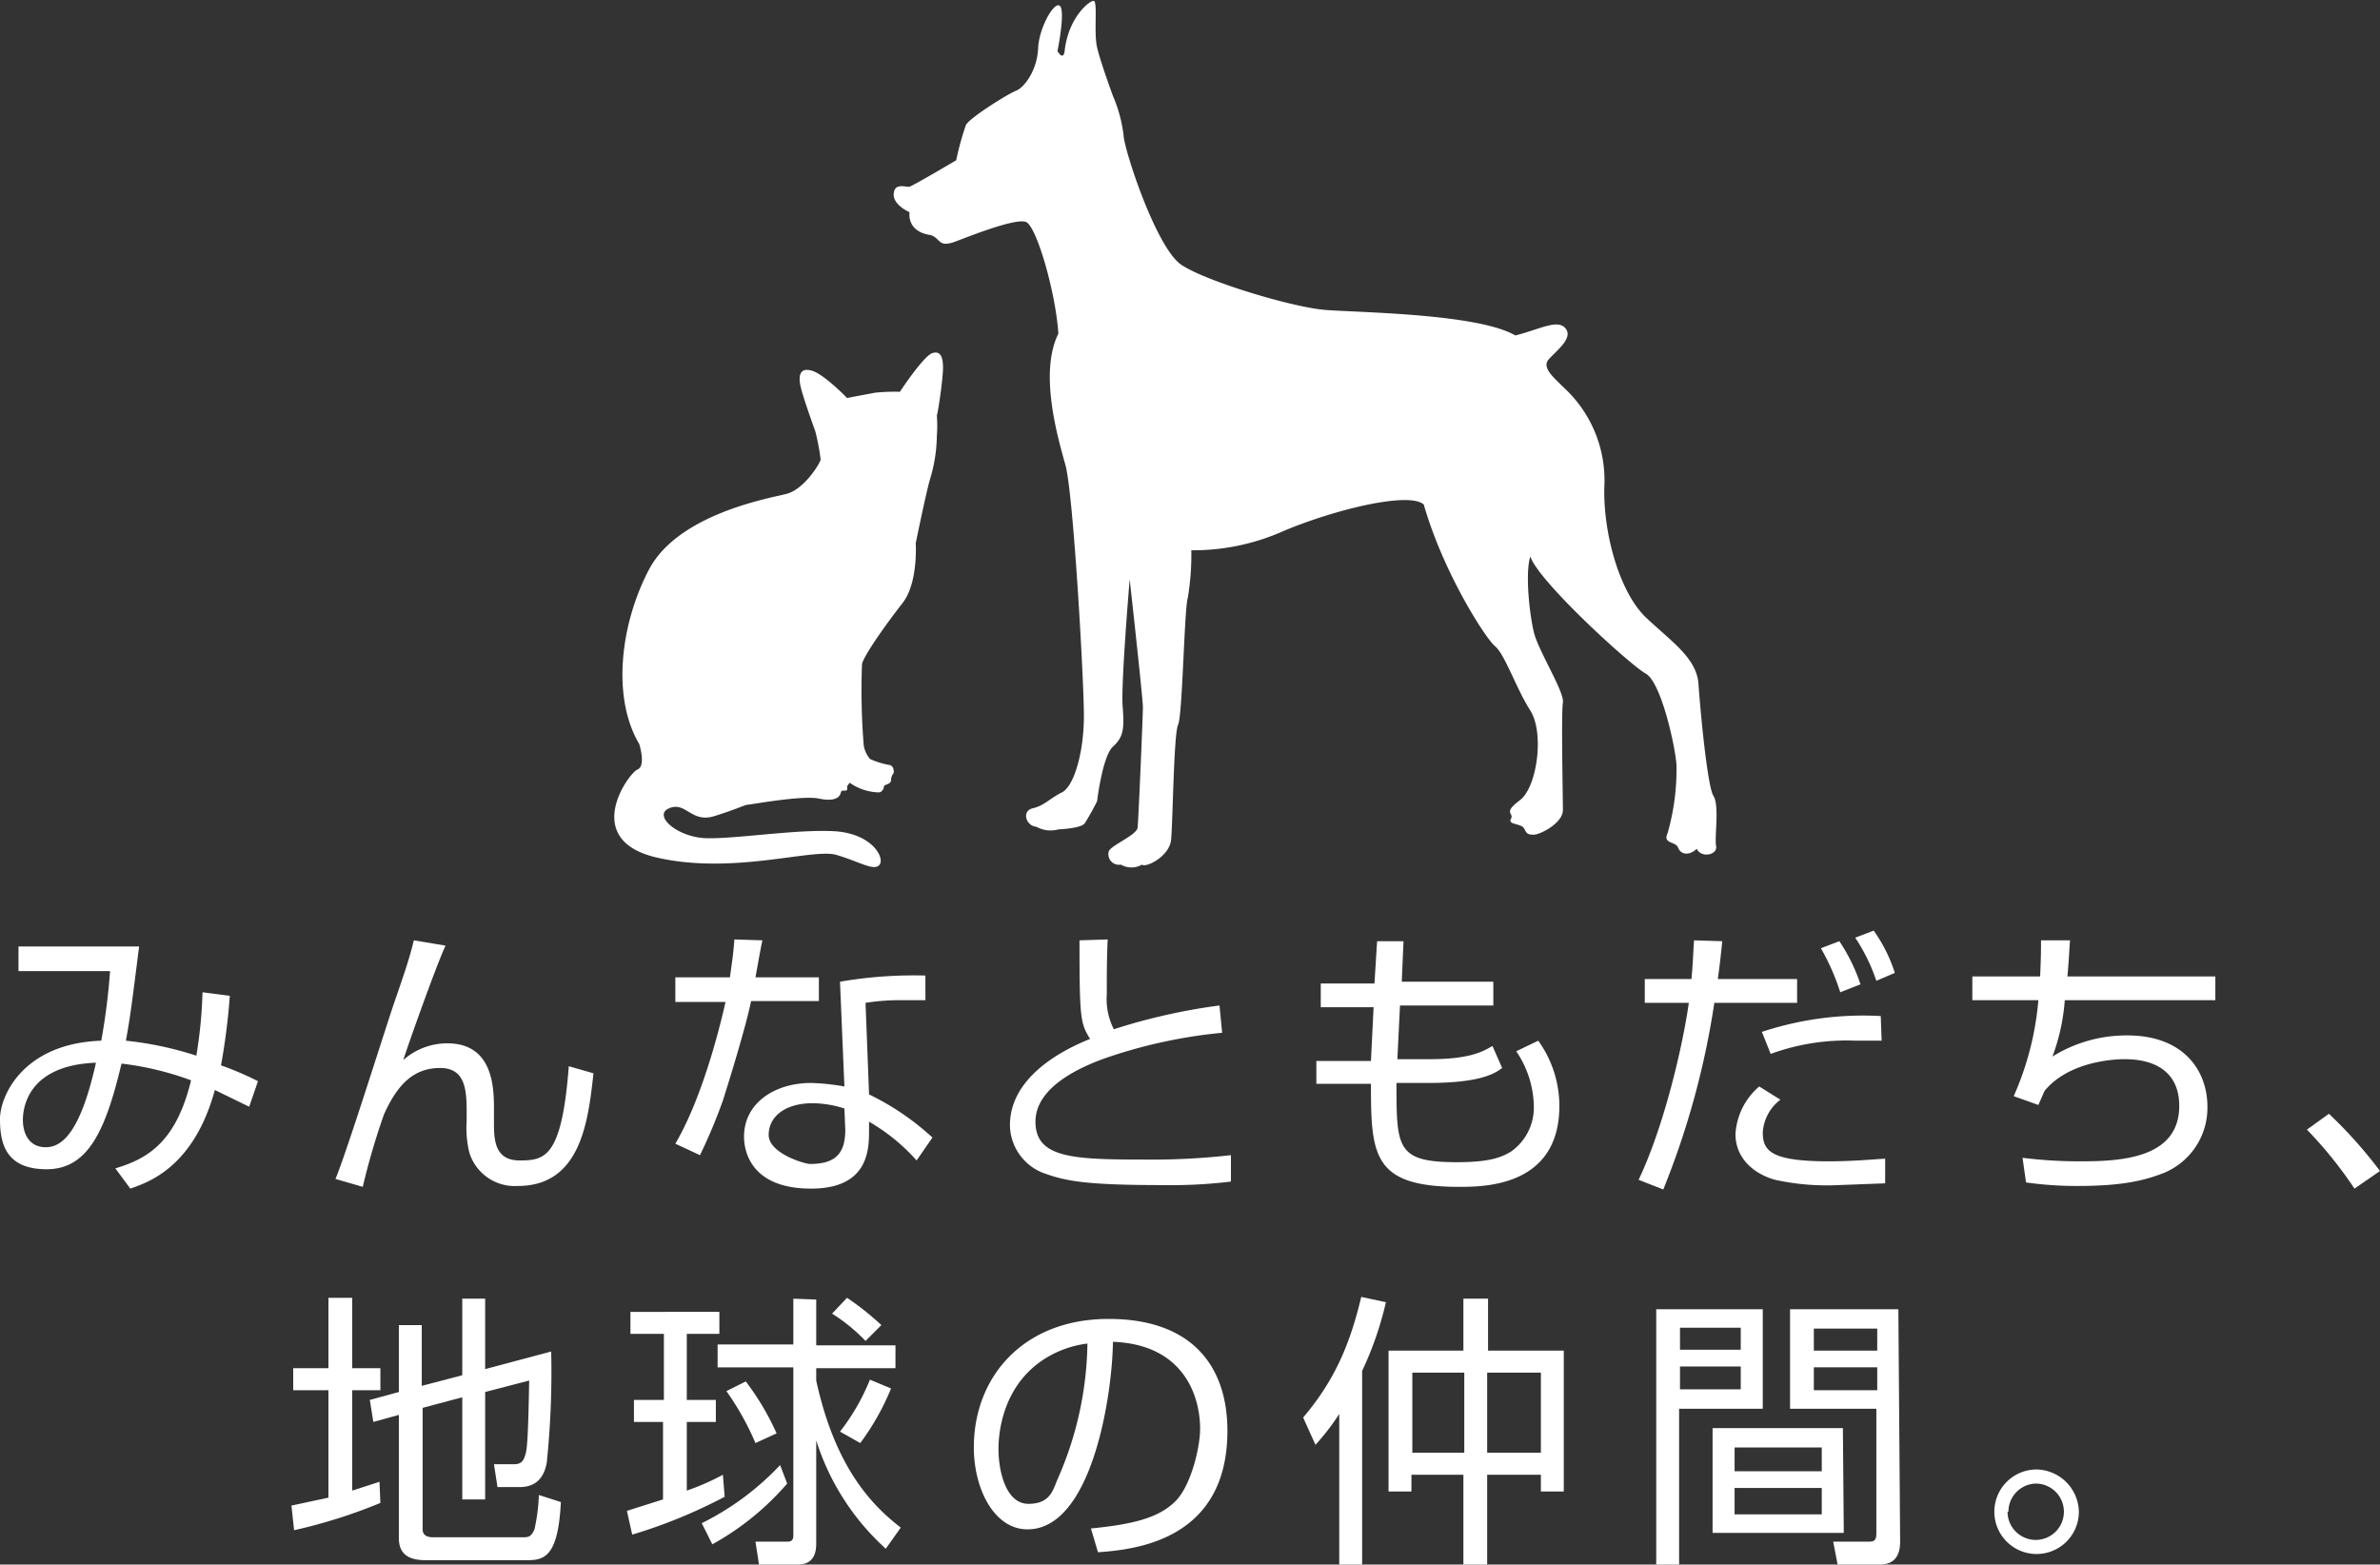
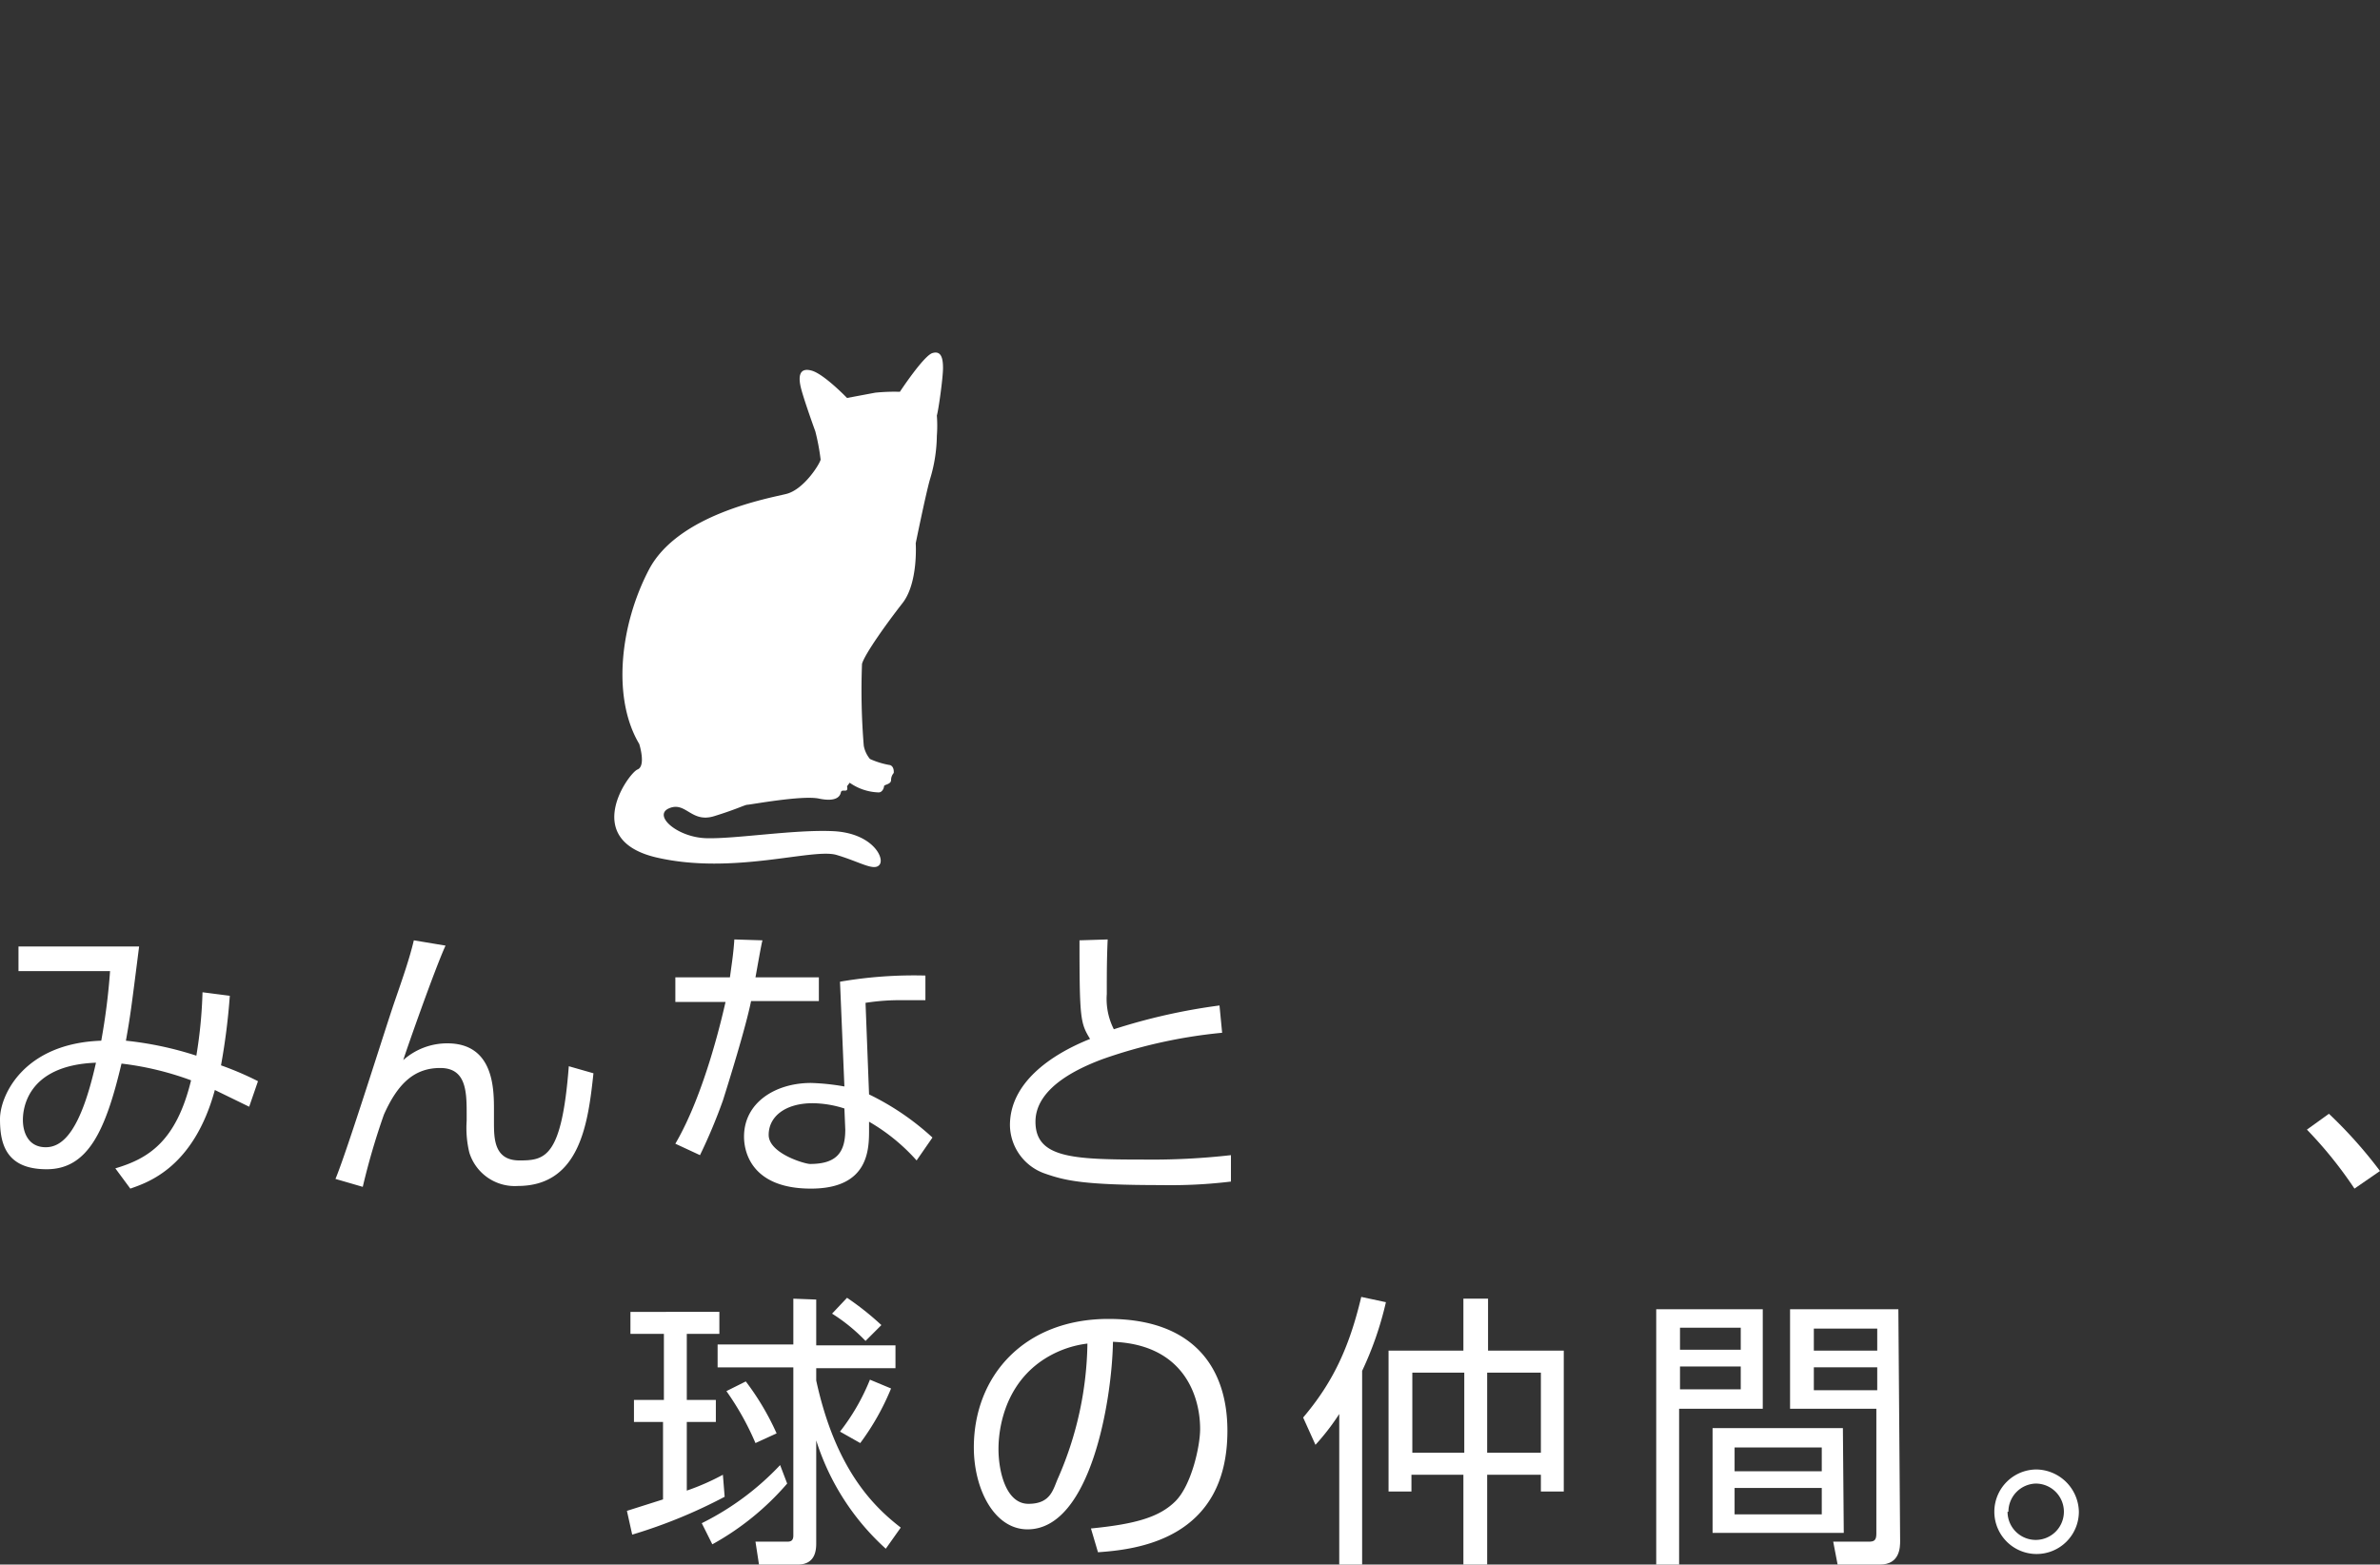
<svg xmlns="http://www.w3.org/2000/svg" id="" viewBox="0 0 270.3 177.7">
  <rect x="0" y="0" width="270.3" height="177.7" fill="#333333" stroke="none" />
  <defs>
    <style>.cls-1{fill:#fff;}</style>
  </defs>
  <path class="cls-1" d="M26.1,113.1a73.5,73.5,0,0,1-1,7.9,35.3,35.3,0,0,1,4.2,1.8l-1,2.9-3.9-1.9c-2.4,8.8-7.6,10.5-9.6,11.2l-1.7-2.3c3.7-1.1,6.9-3,8.6-10a34.4,34.4,0,0,0-7.9-1.9c-1.8,7.6-3.8,12-8.5,12s-5.3-3-5.3-5.7,2.7-8.6,11.5-8.9a73.4,73.4,0,0,0,1-7.9H2.1v-2.8H15.8c-.9,7.1-1,7.9-1.5,10.7a38.8,38.8,0,0,1,8,1.7,52.7,52.7,0,0,0,.7-7.2ZM2.6,127.2c0,1.4.6,3.1,2.6,3.1s4-2,5.7-9.6C2.8,121,2.6,126.3,2.6,127.2Z" />
  <path class="cls-1" d="M50.6,107.4c-1.2,2.6-4.5,12-4.8,13a7.5,7.5,0,0,1,5-1.9c5.3,0,5.3,5.2,5.3,7.6v1.3c0,1.9,0,4.4,2.9,4.4s4.8-.3,5.6-10.7l2.8.8c-.6,5.6-1.5,12.8-8.6,12.8a5.4,5.4,0,0,1-5.5-3.8,11.9,11.9,0,0,1-.3-3.6v-.9c0-2.5-.1-5.1-3-5.1s-4.8,1.7-6.4,5.3a79.2,79.2,0,0,0-2.4,8.2l-3.1-.9c1.3-3.1,5.7-17.2,6.7-20.1s1.7-4.9,2.2-7Z" />
  <path class="cls-1" d="M86.6,106.8c-.1.2-.7,3.7-.8,4.2H93v2.7H85.3c-.6,3-2.6,9.4-3.2,11.3a62,62,0,0,1-2.6,6.2l-2.8-1.3c3.4-5.8,5.4-14.8,5.7-16.1H76.7V111h6.2c.2-1.5.4-2.7.5-4.3Zm18.5,6.8h-2.6a25,25,0,0,0-4.2.3l.4,10.4a29.8,29.8,0,0,1,7.2,4.9l-1.8,2.6a21.9,21.9,0,0,0-5.4-4.4v.9c0,2.2,0,6.7-6.6,6.7s-7.6-4-7.6-5.9c0-3.9,3.6-6.1,7.6-6.1a25.3,25.3,0,0,1,3.8.4l-.5-11.9a49.5,49.5,0,0,1,9.7-.7Zm-9.2,12.3a12.1,12.1,0,0,0-3.6-.6c-3.1,0-5,1.5-5,3.6s4.1,3.3,4.7,3.3c3,0,4-1.3,4-3.9Z" />
  <path class="cls-1" d="M125.8,106.7c-.1,2.3-.1,3.9-.1,6.2a7.6,7.6,0,0,0,.8,4,67.8,67.8,0,0,1,12-2.7l.3,3.1a57.1,57.1,0,0,0-13.6,3c-2.1.8-7.6,3-7.6,7.1s4.2,4.3,12.2,4.3a79.9,79.9,0,0,0,10-.5v3a56.8,56.8,0,0,1-7.9.4c-8.8,0-10.9-.5-13.2-1.3a5.9,5.9,0,0,1-4-5.5c0-4.8,4.6-8,9.1-9.8-1.1-1.8-1.2-2.3-1.2-11.2Z" />
-   <path class="cls-1" d="M156.4,106.9h3l-.2,4.6h10.4v2.7H159l-.3,6.1h3.7c4.8,0,6.2-1,7.1-1.5l1.1,2.5c-.8.6-2.4,1.7-8.4,1.7h-3.6c0,7.4,0,9,6.9,9,3.8,0,5.1-.6,6.1-1.2a6.1,6.1,0,0,0,2.6-5.1,11.4,11.4,0,0,0-2-6.3l2.5-1.2a12.7,12.7,0,0,1,2.4,7.4c0,9.2-8.6,9.2-11.4,9.2-9.8,0-10-3.6-10-11.7h-6.2v-2.6h6.2l.3-6.1h-6v-2.7h6.1Z" />
-   <path class="cls-1" d="M195.6,106.9c-.3,3-.4,3.4-.5,4.3h9v2.7h-9.4a93.3,93.3,0,0,1-5.8,21.2l-2.8-1.1c3-6.3,5.1-15.7,5.7-20.1h-5v-2.7h5.3c.2-2.1.2-3.3.3-4.4Zm6.6,18a5.1,5.1,0,0,0-2,3.7c0,2.1.9,3.3,7.5,3.3,2.6,0,4.7-.2,6.4-.3v2.8l-5.3.2a27.4,27.4,0,0,1-7.2-.6c-2.5-.7-4.5-2.5-4.5-5.2a7.7,7.7,0,0,1,2.7-5.4Zm11.5-6.7h-2.9a25.1,25.1,0,0,0-9.7,1.5l-1-2.5a36.6,36.6,0,0,1,13.5-1.8Zm-4.7-5.5a25.4,25.4,0,0,0-2.2-5l2.1-.8a20.4,20.4,0,0,1,2.4,4.9Zm4.1-1.3a20.6,20.6,0,0,0-2.4-4.9l2.1-.8a17.3,17.3,0,0,1,2.4,4.8Z" />
-   <path class="cls-1" d="M235.1,106.8c-.1,1.1-.1,1.9-.3,4.1h16.8v2.7H234.5a23,23,0,0,1-1.4,6.4,15.9,15.9,0,0,1,8.5-2.4c6.4,0,9.1,4,9.1,8.1a8,8,0,0,1-4.9,7.5c-2.5,1-5.2,1.5-9.9,1.5a40.9,40.9,0,0,1-5.8-.4l-.4-2.8a51.6,51.6,0,0,0,6.6.4c4.5,0,11.2-.3,11.2-6.3,0-3.5-2.3-5.3-6.2-5.3-.8,0-6.2.1-9.1,3.6l-.7,1.6-2.8-1a33.8,33.8,0,0,0,2.8-10.9h-7.5v-2.7h7.7c.1-2.2.1-3.1.1-4.1Z" />
  <path class="cls-1" d="M267.4,135a47.2,47.2,0,0,0-5.4-6.7l2.5-1.8a51.4,51.4,0,0,1,5.8,6.5Z" />
-   <path class="cls-1" d="M43.2,170.7a60,60,0,0,1-9.8,3.1l-.3-2.8,4.2-.9V157.9h-4v-2.5h4v-8H40v8h3.2v2.5H40v11.4l3.1-1Zm9.3-14.5v-8.7h2.6v8l7.5-2a100.4,100.4,0,0,1-.5,12.6c-.3,1.7-1.2,2.8-3.1,2.8H56.5l-.4-2.6h2.3c.9,0,1.1-.5,1.3-1.2s.3-2.8.4-8.3l-5,1.3v12.2H52.5V158.7l-4.5,1.2v13.8c0,.6.4.9,1.2.9H59.3c.7,0,1,0,1.4-.9a21,21,0,0,0,.5-3.9l2.5.8c-.3,5.9-1.7,6.6-3.7,6.6H48.3c-1.9,0-3-.7-3-2.5v-14l-2.9.8L42,159l3.3-.9v-7.6h2.6v6.9Z" />
  <path class="cls-1" d="M82.3,170a58,58,0,0,1-10.5,4.3l-.6-2.7,4.1-1.3v-8.8H72v-2.5h3.4v-7.5H71.6v-2.5H81.7v2.5H78v7.5h3.3v2.5H78v7.8a27.2,27.2,0,0,0,4.1-1.8ZM79.7,173a31.3,31.3,0,0,0,8.9-6.6l.8,2.1a30.9,30.9,0,0,1-8.5,6.9Zm13-25.4v5.2h9v2.6h-9v1.4c2.2,10.1,6.5,14.3,9.6,16.7l-1.7,2.4a27.9,27.9,0,0,1-7.9-12.3v11.6c0,.7,0,2.5-2.1,2.5H86.2l-.4-2.6h3.6c.4,0,.7-.1.7-.7V155.3H81.5v-2.6h8.6v-5.2Zm-6.9,16.3a31.6,31.6,0,0,0-3.3-5.9l2.2-1.1a29.8,29.8,0,0,1,3.5,5.9Zm12.5-11.6a20,20,0,0,0-3.8-3.1l1.7-1.8a32.3,32.3,0,0,1,3.9,3.1Zm-2.9,10.3a24.3,24.3,0,0,0,3.4-5.9l2.4,1a28.5,28.5,0,0,1-3.5,6.2Z" />
  <path class="cls-1" d="M123.9,173.6c5.1-.5,7.8-1.3,9.6-3.1s2.8-6.2,2.8-8.2c0-3.8-1.9-9.6-9.9-9.9-.1,6.5-2.5,21.3-9.7,21.3-3.8,0-6.1-4.6-6.1-9.3,0-8.1,5.7-14.6,15.3-14.6s13.5,5.5,13.5,12.7c0,12.4-10.4,13.5-14.7,13.8Zm-5.8-18.9c-4.7,3.4-4.7,9.1-4.7,9.9,0,2.4.8,6.2,3.4,6.2s2.8-1.7,3.4-3a39.3,39.3,0,0,0,3.3-15.2A11.7,11.7,0,0,0,118.1,154.7Z" />
  <path class="cls-1" d="M154.7,177.7h-2.6V160.6a26.8,26.8,0,0,1-2.7,3.5L148,161c3.3-3.9,5.2-7.8,6.6-13.7l2.8.6a38.1,38.1,0,0,1-2.7,7.8Zm14.3-30.2v5.9h8.6v16h-2.6v-1.9h-6.1v10.2h-2.7V167.5h-5.9v1.9h-2.6v-16h8.5v-5.9Zm-2.7,8.4h-5.9V165h5.9Zm8.7,0h-6.1V165h6.1Z" />
  <path class="cls-1" d="M200.2,148.7V160h-9.5v17.7h-2.6v-29Zm-2.5,2.1h-6.9v2.5h6.9Zm0,4.4h-6.9v2.6h6.9Zm11.7,18.9H194.5V162.2h14.8Zm-2.5-9.7h-9.9v2.7h9.9Zm0,4.6h-9.9v3h9.9Zm8.9,6c0,.7,0,2.7-2.3,2.7h-4.8l-.5-2.6h4c.6,0,.9-.1.9-.9V160h-9.8V148.7h12.3Zm-2.6-24.1h-7.2v2.5h7.2Zm0,4.4h-7.2v2.6h7.2Z" />
  <path class="cls-1" d="M236.1,171.7a4.8,4.8,0,1,1-4.8-4.8A4.9,4.9,0,0,1,236.1,171.7Zm-8.1,0a3.2,3.2,0,1,0,3.2-3.2A3.2,3.2,0,0,0,228.1,171.7Z" />
-   <path class="cls-1" d="M161.7,57.3c-1.7-1.5-10.2.6-15.9,3a25.2,25.2,0,0,1-10.5,2.2,29.7,29.7,0,0,1-.4,5.4c-.4,1.2-.6,13.4-1.1,14.4s-.6,11.2-.8,13.1-2.9,3.2-3.3,2.8a2.4,2.4,0,0,1-2.4,0,1.2,1.2,0,0,1-1.4-1.4c0-.7,3.2-1.9,3.3-2.8s.6-12.7.6-13.7-1.5-14.5-1.5-14.5-1,11.8-.8,14.4.1,3.5-1.1,4.6-1.8,6.2-1.8,6.2a28.3,28.3,0,0,1-1.4,2.5c-.4.6-3,.7-3,.7a3.3,3.3,0,0,1-2.5-.3c-1.2-.1-1.7-1.8-.4-2.1s1.9-1.1,3.3-1.8,2.5-4.6,2.5-8.7S121.9,56,121,52.8s-3-10.5-.8-14.9c-.3-4.7-2.5-12.3-3.7-12.7s-5.8,1.4-7.9,2.2-1.7-.3-2.9-.7c-2.8-.4-2.4-2.6-2.4-2.6s-1.9-.8-1.8-2.1,1.4-.7,1.8-.8,5.3-3,5.3-3a31.4,31.4,0,0,1,1.1-4c.4-.8,4.7-3.5,5.7-3.9s2.4-2.4,2.5-4.8,1.9-5.5,2.5-4.8-.3,5.1-.3,5.1.6,1.1.8.1c.4-3.9,2.8-5.8,3.3-5.8s0,3.6.4,5.3,1.8,5.5,1.8,5.5a16.2,16.2,0,0,1,1.2,4.4c0,1.5,3.7,12.9,6.6,14.8s12.6,4.8,16.3,5.1,17.3.4,21.6,2.9c2.8-.7,4.8-1.9,5.7-.8s-1,2.5-1.9,3.5.7,2.2,2.2,3.7a14.3,14.3,0,0,1,4.1,10.9c-.1,5.4,1.8,12,4.8,14.8s5.7,4.6,5.9,7.5,1,11.6,1.7,12.7.1,4.7.3,5.7-1.7,1.4-2.2.3c-.8.8-1.8.7-2.1-.1s-1.8-.4-1.2-1.7a26.4,26.4,0,0,0,1-7.7c-.1-1.9-1.7-9.4-3.5-10.4s-12.2-10.5-13.1-13.3c-.6,1.9-.1,6.5.4,8.6s3.5,6.8,3.3,8,0,10.7,0,12.2-2.6,2.8-3.3,2.8-.8-.1-1.1-.7-1.9-.4-1.5-1.1-1-.6,1-2.1,2.8-7.7,1.2-10.2-2.9-6.4-4-7.3S163.9,65,161.7,57.3Z" />
  <path class="cls-1" d="M106.4,47.2c.2-.7.7-4.3.7-5.4s-.2-2-1.2-1.7-3.7,4.4-3.7,4.4a21.5,21.5,0,0,0-2.8.1l-3.2.6s-2.6-2.7-4-3.1-1.6.6-1.2,2.1S92.6,49,92.6,49a24.9,24.9,0,0,1,.6,3.2c-.1.5-1.9,3.4-3.9,3.9s-12.3,2.3-15.6,8.6-4.2,14.6-1.1,19.8c0,0,.8,2.5-.2,2.9s-6.5,8,2.2,10,17.7-1.1,20.4-.3,4.3,1.9,4.9,1.1-.9-3.6-5.3-3.8-11.1.9-14.4.8-6.1-2.6-4.2-3.4,2.5,1.7,5.1.9,3.5-1.3,3.8-1.3,6.2-1.1,8.1-.7,2.4-.2,2.5-.7.9.2.7-.7l.3-.4a6,6,0,0,0,3.3,1.1c.4,0,.6-.5.6-.7s.8-.2.8-.7.3-.8.3-.8.1-.7-.4-.9a9.2,9.2,0,0,1-2.3-.7,3.3,3.3,0,0,1-.7-1.5,77.2,77.2,0,0,1-.2-9.3c.3-1.1,2.8-4.6,4.6-6.9s1.5-6.8,1.5-6.8,1.1-5.4,1.6-7.2a17.5,17.5,0,0,0,.8-5A15.2,15.2,0,0,0,106.4,47.2Z" />
</svg>